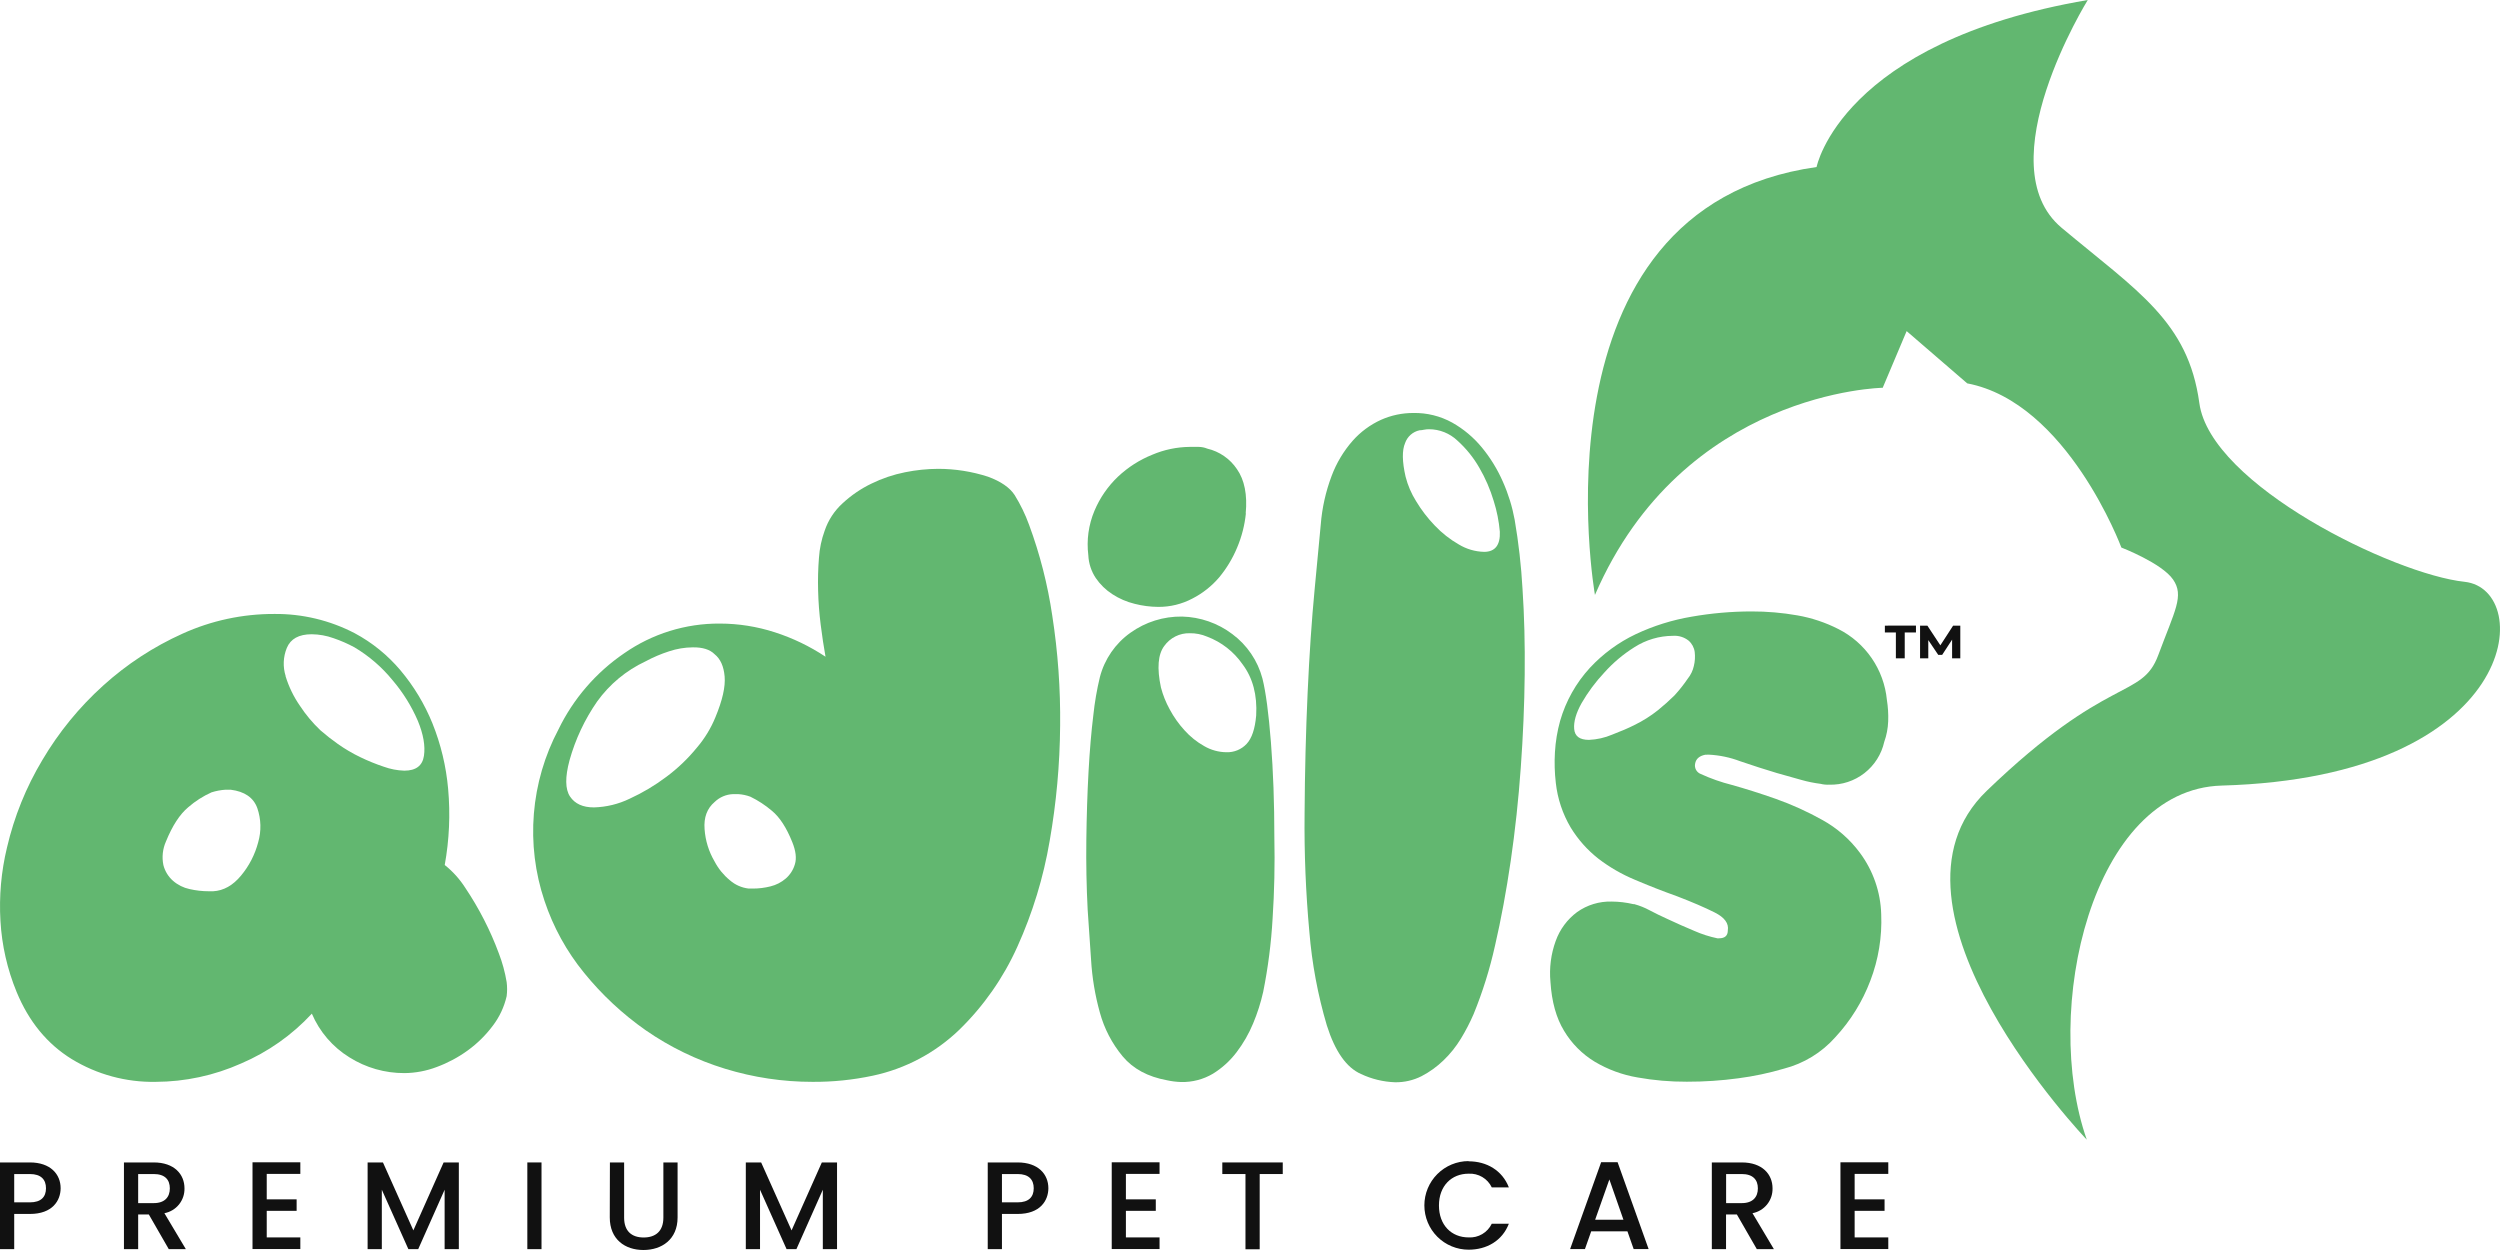
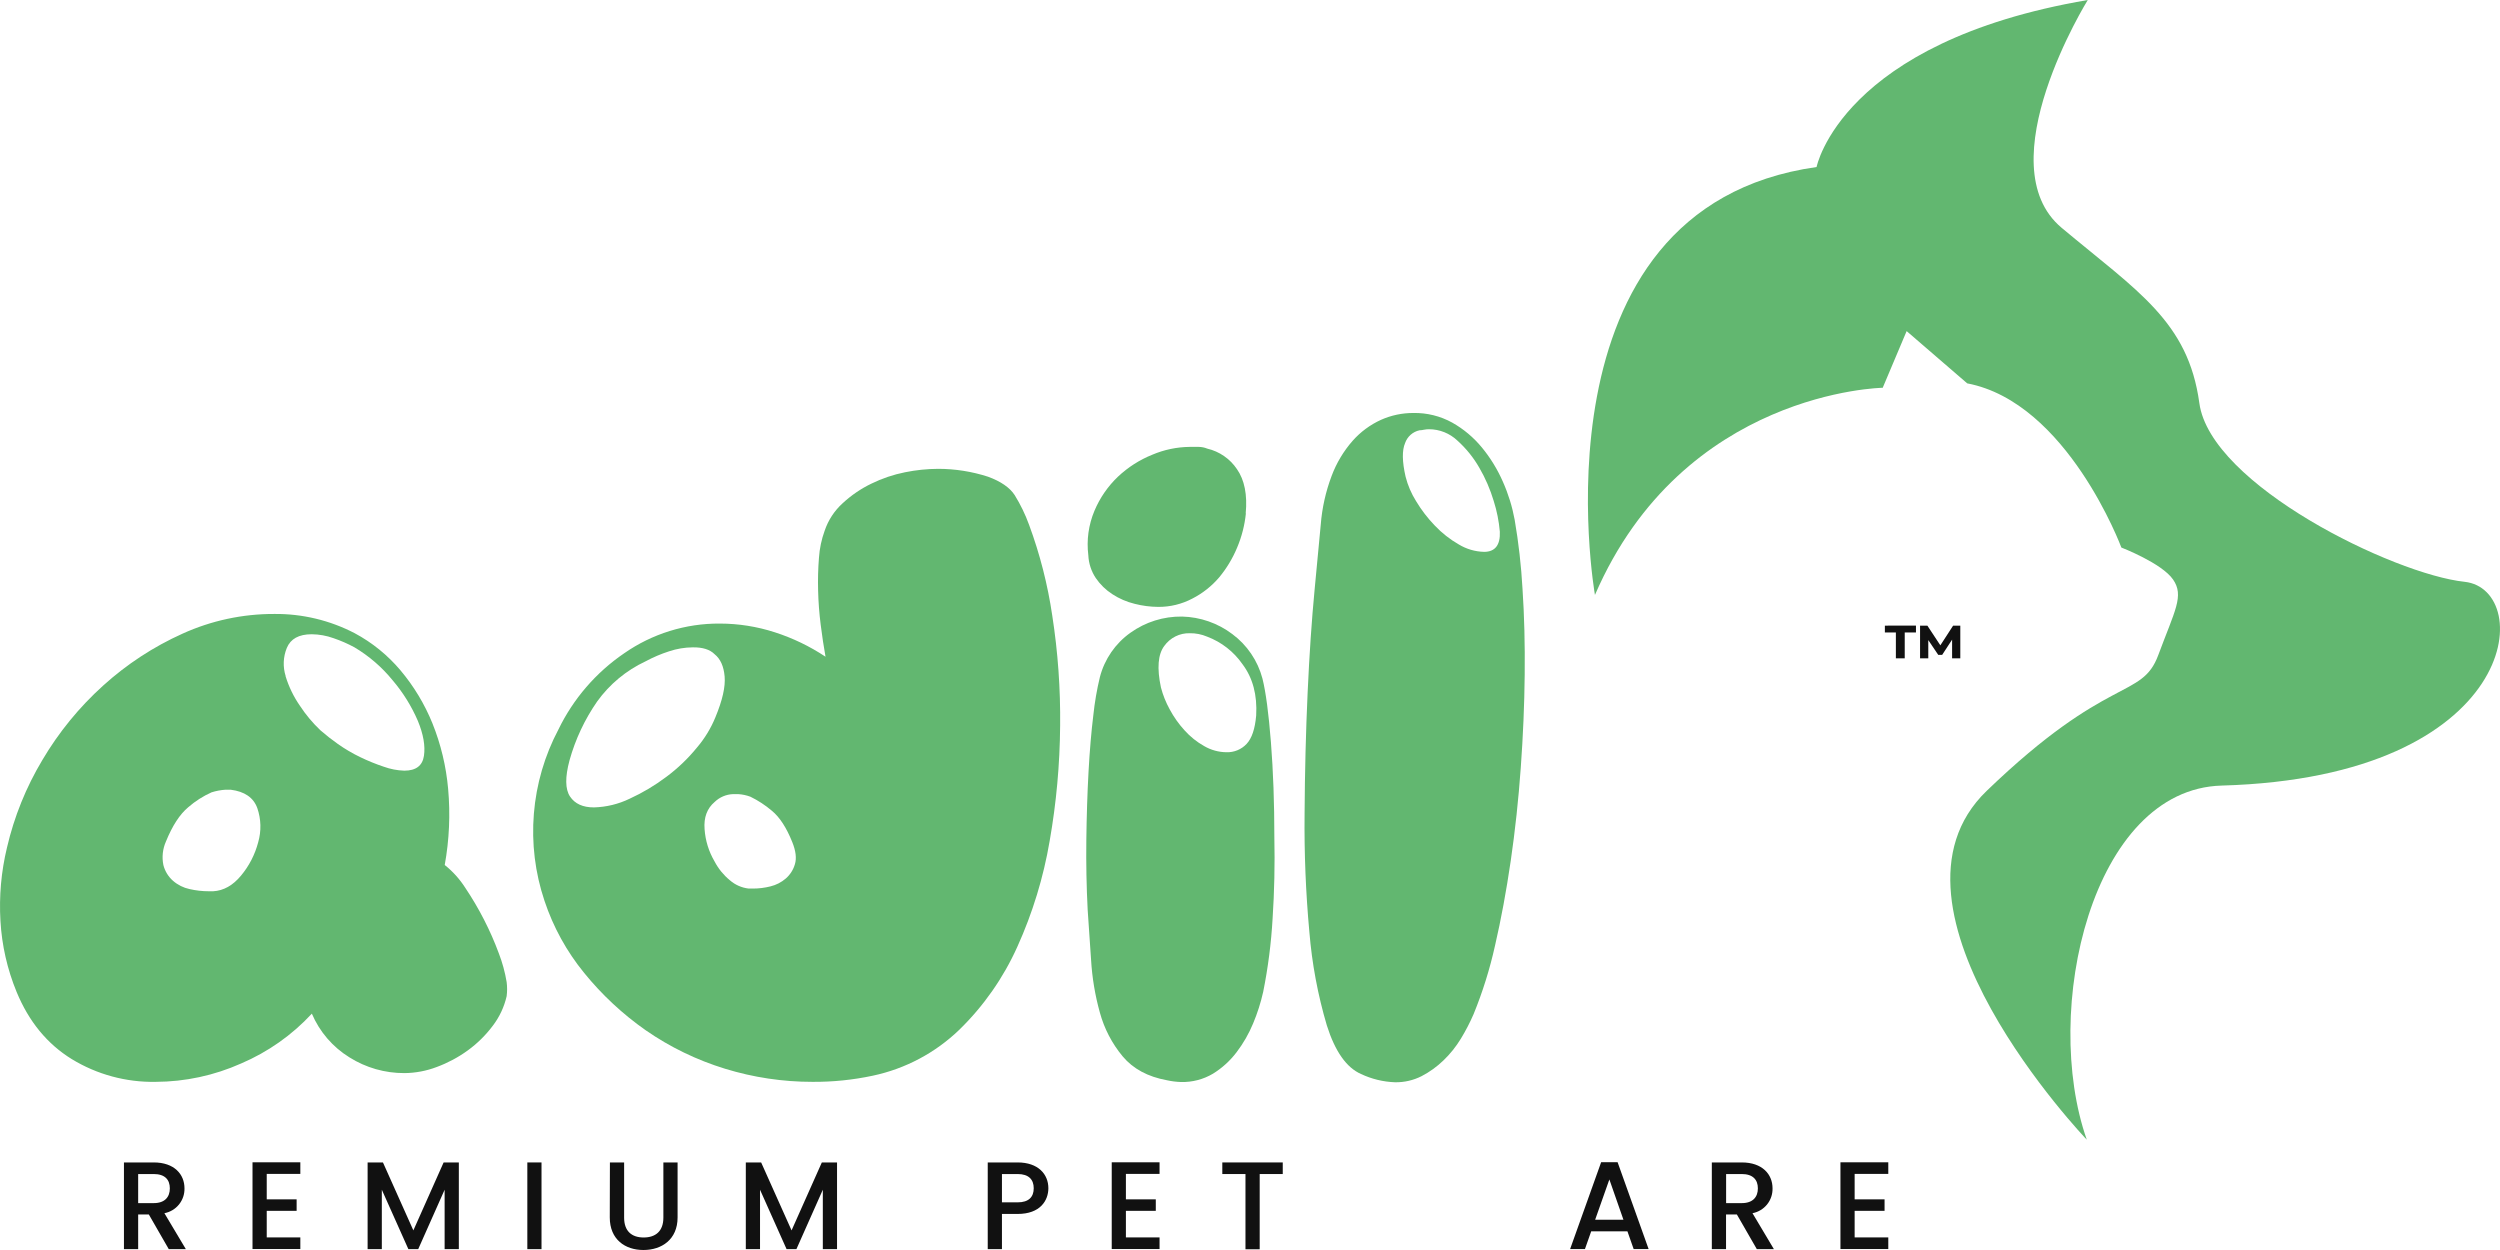
<svg xmlns="http://www.w3.org/2000/svg" width="200" height="100" viewBox="0 0 200 100" fill="none">
  <path d="M32.358 85.848C30.801 85.855 29.273 85.419 27.955 84.589C26.615 83.763 25.565 82.541 24.948 81.092C23.363 82.805 21.434 84.163 19.288 85.079C17.137 86.039 14.81 86.54 12.455 86.548C10.089 86.592 7.76 85.961 5.74 84.728C3.777 83.517 2.307 81.726 1.328 79.354C0.584 77.546 0.147 75.626 0.036 73.674C-0.081 71.7 0.096 69.72 0.56 67.799C1.134 65.333 2.088 62.972 3.389 60.802C4.698 58.584 6.336 56.579 8.246 54.853C10.136 53.141 12.282 51.737 14.606 50.691C16.911 49.646 19.414 49.109 21.945 49.117C24.181 49.095 26.389 49.623 28.373 50.655C29.775 51.405 31.02 52.416 32.044 53.633C33.11 54.901 33.971 56.33 34.594 57.866C35.269 59.543 35.692 61.31 35.851 63.111C36.034 65.144 35.942 67.192 35.578 69.2C36.221 69.712 36.775 70.327 37.218 71.019C37.769 71.839 38.271 72.692 38.721 73.572C39.169 74.444 39.564 75.343 39.904 76.262C40.192 77.008 40.403 77.782 40.533 78.572C40.58 78.943 40.58 79.319 40.533 79.691C40.336 80.556 39.955 81.368 39.415 82.071C38.853 82.82 38.182 83.481 37.425 84.031C36.663 84.585 35.828 85.031 34.944 85.358C34.118 85.674 33.242 85.84 32.358 85.848ZM13.278 67.314C13.014 67.907 12.941 68.567 13.07 69.202C13.193 69.69 13.46 70.129 13.838 70.461C14.217 70.793 14.674 71.022 15.166 71.126C15.67 71.242 16.186 71.301 16.703 71.301H17.052C17.89 71.254 18.636 70.834 19.288 70.042C19.933 69.267 20.399 68.359 20.655 67.383C20.914 66.485 20.889 65.529 20.584 64.646C20.279 63.807 19.569 63.317 18.452 63.177H18.039C17.659 63.202 17.284 63.273 16.921 63.388C16.246 63.691 15.619 64.092 15.06 64.578C14.386 65.14 13.792 66.052 13.278 67.314ZM22.844 54.09C23.103 54.937 23.492 55.74 23.997 56.467C24.466 57.182 25.017 57.839 25.637 58.427C26.084 58.815 26.55 59.181 27.034 59.521C27.598 59.919 28.194 60.27 28.816 60.569C29.428 60.866 30.059 61.123 30.704 61.338C31.231 61.529 31.785 61.636 32.344 61.653C33.274 61.653 33.798 61.259 33.916 60.465C34.034 59.672 33.87 58.739 33.427 57.666C32.918 56.486 32.235 55.389 31.401 54.412C30.548 53.366 29.519 52.478 28.36 51.788C27.823 51.497 27.262 51.252 26.684 51.055C26.123 50.853 25.531 50.746 24.935 50.74C23.911 50.74 23.247 51.105 22.945 51.835C22.652 52.55 22.619 53.346 22.852 54.084L22.844 54.09Z" fill="#62B770" />
  <path d="M64.995 86.548C62.626 86.549 60.271 86.196 58.006 85.5C55.744 84.807 53.603 83.769 51.657 82.422C49.813 81.129 48.157 79.587 46.737 77.838C45.336 76.124 44.258 74.167 43.559 72.065C42.806 69.823 42.517 67.451 42.71 65.094C42.902 62.736 43.571 60.443 44.677 58.353C45.868 55.899 47.68 53.8 49.932 52.264C52.177 50.699 54.85 49.868 57.585 49.886C59.081 49.887 60.566 50.123 61.989 50.584C63.423 51.046 64.787 51.704 66.042 52.538C65.902 51.747 65.769 50.896 65.656 49.985C65.541 49.077 65.472 48.164 65.449 47.249C65.424 46.373 65.447 45.497 65.517 44.624C65.566 43.883 65.72 43.153 65.974 42.455C66.257 41.615 66.75 40.862 67.406 40.265C68.091 39.629 68.868 39.098 69.71 38.692C70.564 38.274 71.469 37.967 72.402 37.781C73.276 37.603 74.166 37.511 75.059 37.507C76.411 37.508 77.754 37.72 79.041 38.136C80.067 38.512 80.777 39.002 81.173 39.606C81.638 40.357 82.024 41.154 82.326 41.984C83.195 44.336 83.817 46.773 84.182 49.254C84.634 52.17 84.844 55.118 84.811 58.068C84.787 61.154 84.507 64.231 83.974 67.27C83.478 70.192 82.609 73.037 81.389 75.737C80.271 78.225 78.695 80.48 76.742 82.383C74.824 84.23 72.428 85.502 69.825 86.055C68.237 86.394 66.618 86.559 64.995 86.548ZM57.236 57.373C57.797 56.02 58.042 54.935 57.971 54.12C57.9 53.299 57.632 52.708 57.167 52.336C56.792 51.96 56.21 51.777 55.421 51.788C54.779 51.794 54.141 51.9 53.532 52.103C52.88 52.313 52.249 52.582 51.646 52.907C50.1 53.63 48.764 54.738 47.768 56.125C46.777 57.554 46.032 59.14 45.565 60.815C45.2 62.167 45.212 63.135 45.6 63.719C45.989 64.302 46.626 64.593 47.514 64.592C48.507 64.566 49.484 64.328 50.378 63.894C51.417 63.418 52.401 62.831 53.313 62.143C54.223 61.467 55.044 60.68 55.76 59.8C56.378 59.075 56.876 58.256 57.236 57.373ZM57.167 68.918C57.469 69.496 57.885 70.007 58.389 70.42C58.811 70.789 59.335 71.021 59.892 71.085H60.242C60.713 71.085 61.182 71.026 61.639 70.91C62.091 70.801 62.511 70.585 62.863 70.281C63.215 69.975 63.469 69.574 63.596 69.126C63.735 68.661 63.667 68.078 63.385 67.377C62.92 66.212 62.374 65.371 61.745 64.857C61.224 64.414 60.649 64.038 60.034 63.738C59.72 63.62 59.391 63.55 59.056 63.53H58.638C58.088 63.552 57.565 63.776 57.17 64.159C56.563 64.674 56.295 65.397 56.366 66.329C56.428 67.243 56.702 68.129 57.167 68.918Z" fill="#62B770" />
  <path d="M94.568 49.325C96.021 49.36 97.426 49.85 98.586 50.727C99.769 51.604 100.619 52.859 100.996 54.284C101.266 55.364 101.492 57.062 101.674 59.379C101.857 61.696 101.948 64.227 101.948 66.972C101.995 69.161 101.949 71.33 101.808 73.479C101.696 75.453 101.444 77.416 101.054 79.354C100.861 80.216 100.592 81.06 100.25 81.874C99.909 82.699 99.463 83.475 98.922 84.184C98.404 84.866 97.765 85.447 97.036 85.897C96.265 86.353 95.382 86.583 94.486 86.562C94.109 86.55 93.734 86.504 93.365 86.422C91.829 86.143 90.645 85.505 89.812 84.507C88.959 83.481 88.337 82.284 87.987 80.996C87.606 79.626 87.371 78.219 87.287 76.799C87.191 75.329 87.101 73.988 87.013 72.776C86.919 70.952 86.883 69.086 86.907 67.177C86.931 65.269 86.989 63.462 87.082 61.757C87.175 60.055 87.303 58.539 87.467 57.209C87.575 56.183 87.75 55.166 87.992 54.163C88.364 52.733 89.227 51.48 90.43 50.623C91.636 49.759 93.086 49.304 94.568 49.325ZM99.671 41.07C99.575 42.012 99.339 42.934 98.971 43.806C98.614 44.666 98.132 45.467 97.539 46.184C96.941 46.888 96.21 47.466 95.388 47.886C94.546 48.331 93.607 48.559 92.655 48.551C92.019 48.547 91.385 48.464 90.769 48.305C90.137 48.151 89.535 47.891 88.99 47.536C88.465 47.198 88.013 46.758 87.661 46.242C87.301 45.7 87.095 45.071 87.066 44.422C86.915 43.214 87.084 41.987 87.555 40.865C87.989 39.832 88.632 38.9 89.443 38.128C90.238 37.381 91.165 36.788 92.177 36.38C93.128 35.975 94.149 35.761 95.183 35.751H95.883C96.123 35.752 96.36 35.799 96.582 35.89C97.553 36.117 98.402 36.704 98.957 37.532C99.562 38.398 99.796 39.578 99.657 41.07H99.671ZM92.876 55.001C93.036 55.61 93.271 56.198 93.576 56.749C93.901 57.357 94.3 57.921 94.765 58.429C95.216 58.932 95.747 59.358 96.336 59.688C96.877 60.004 97.492 60.173 98.118 60.178C98.418 60.188 98.716 60.134 98.993 60.02C99.27 59.906 99.52 59.734 99.725 59.516C100.146 59.072 100.401 58.314 100.494 57.242C100.588 55.6 100.224 54.232 99.4 53.137C98.703 52.132 97.716 51.363 96.572 50.932C96.129 50.743 95.653 50.65 95.172 50.658C94.777 50.649 94.386 50.737 94.032 50.914C93.679 51.091 93.374 51.352 93.144 51.673C92.636 52.348 92.546 53.457 92.876 55.001Z" fill="#62B770" />
  <path d="M108.882 85.921C107.717 85.409 106.806 84.115 106.149 82.039C105.426 79.598 104.957 77.089 104.749 74.552C104.461 71.412 104.333 68.259 104.367 65.106C104.388 61.724 104.469 58.494 104.61 55.417C104.75 52.339 104.937 49.586 105.17 47.158C105.403 44.734 105.566 43.008 105.659 41.981C105.763 40.64 106.058 39.321 106.534 38.063C106.919 37.037 107.487 36.089 108.209 35.266C108.84 34.553 109.614 33.98 110.481 33.586C111.294 33.223 112.175 33.037 113.066 33.039C114.152 33.018 115.225 33.283 116.177 33.808C117.084 34.319 117.889 34.995 118.552 35.8C119.235 36.63 119.799 37.551 120.23 38.536C120.664 39.509 120.98 40.531 121.173 41.579C121.487 43.408 121.697 45.253 121.801 47.106C121.944 49.252 122.002 51.537 121.976 53.964C121.951 56.39 121.846 58.873 121.662 61.415C121.48 63.958 121.212 66.441 120.859 68.866C120.505 71.29 120.086 73.552 119.601 75.652C119.186 77.521 118.614 79.352 117.89 81.125C117.598 81.8 117.259 82.455 116.876 83.084C116.488 83.725 116.018 84.313 115.477 84.832C114.958 85.334 114.37 85.758 113.73 86.091C113.07 86.426 112.338 86.594 111.599 86.581C110.658 86.547 109.734 86.323 108.882 85.921ZM113.564 34.423C113.3 34.479 113.056 34.602 112.854 34.779C112.652 34.957 112.499 35.184 112.41 35.438C112.157 36.02 112.169 36.918 112.446 38.131C112.622 38.824 112.905 39.485 113.285 40.09C113.71 40.799 114.214 41.456 114.788 42.05C115.349 42.642 115.994 43.149 116.701 43.554C117.313 43.926 118.011 44.131 118.727 44.148C119.612 44.148 120.03 43.601 119.987 42.539C119.915 41.703 119.751 40.877 119.497 40.077C119.219 39.148 118.831 38.255 118.344 37.417C117.879 36.606 117.289 35.875 116.595 35.25C115.982 34.667 115.171 34.341 114.326 34.339C114.197 34.338 114.068 34.35 113.941 34.374C113.817 34.403 113.691 34.42 113.564 34.423Z" fill="#62B770" />
-   <path d="M136.416 60.38C135.948 60.473 135.681 60.709 135.612 61.081C135.573 61.252 135.598 61.432 135.681 61.586C135.765 61.741 135.902 61.86 136.066 61.921C136.865 62.287 137.696 62.579 138.548 62.794C139.641 63.099 140.817 63.471 142.076 63.913C143.356 64.368 144.594 64.93 145.78 65.593C146.959 66.241 147.984 67.136 148.786 68.217C149.85 69.643 150.448 71.364 150.497 73.143C150.572 74.957 150.275 76.767 149.625 78.462C148.992 80.132 148.043 81.665 146.829 82.974C145.737 84.208 144.3 85.086 142.705 85.495C141.516 85.846 140.301 86.103 139.072 86.263C137.705 86.449 136.327 86.54 134.948 86.537C133.624 86.543 132.302 86.429 130.999 86.195C129.79 85.99 128.63 85.563 127.577 84.936C126.573 84.327 125.733 83.482 125.13 82.474C124.502 81.448 124.137 80.142 124.037 78.555C123.932 77.443 124.075 76.321 124.458 75.272C124.788 74.35 125.383 73.547 126.169 72.965C126.974 72.393 127.943 72.098 128.93 72.125C129.518 72.128 130.104 72.198 130.676 72.333H130.747C131.172 72.449 131.582 72.613 131.969 72.823C132.412 73.058 132.89 73.291 133.404 73.523C134.102 73.851 134.811 74.166 135.533 74.467C136.128 74.731 136.749 74.931 137.386 75.064H137.525C137.99 75.064 138.225 74.853 138.225 74.434C138.318 73.874 137.968 73.395 137.176 72.998C136.383 72.6 135.381 72.169 134.169 71.703C133.003 71.286 131.873 70.843 130.78 70.376C129.736 69.942 128.752 69.372 127.855 68.682C126.979 67.992 126.233 67.151 125.653 66.198C125.01 65.11 124.605 63.897 124.466 62.641C124.37 61.823 124.346 60.999 124.395 60.178C124.444 59.326 124.584 58.482 124.813 57.66C125.268 56.084 126.082 54.635 127.191 53.427C128.233 52.306 129.478 51.392 130.859 50.735C132.28 50.066 133.785 49.595 135.333 49.334C136.914 49.057 138.515 48.917 140.119 48.915C141.35 48.912 142.578 49.017 143.79 49.23C144.931 49.429 146.037 49.798 147.07 50.324C148.142 50.864 149.06 51.667 149.739 52.658C150.418 53.648 150.835 54.795 150.951 55.991C151.042 56.558 151.077 57.133 151.055 57.707C151.035 58.267 150.929 58.821 150.74 59.349C150.517 60.342 149.955 61.227 149.152 61.852C148.349 62.477 147.354 62.803 146.337 62.775C146.102 62.785 145.866 62.763 145.638 62.706C145.118 62.64 144.605 62.535 144.101 62.392L142.147 61.842C141.213 61.562 140.234 61.248 139.212 60.898C138.406 60.591 137.556 60.414 136.695 60.372L136.416 60.38ZM135.019 54.295C135.258 53.999 135.426 53.651 135.508 53.279C135.598 52.913 135.621 52.535 135.577 52.16C135.53 51.807 135.356 51.483 135.087 51.249C134.731 50.968 134.282 50.832 133.83 50.866C132.74 50.872 131.674 51.187 130.755 51.775C129.861 52.335 129.049 53.018 128.345 53.805C127.647 54.548 127.037 55.369 126.527 56.251C126.084 57.047 125.885 57.734 125.934 58.317C125.983 58.9 126.374 59.19 127.12 59.19C127.758 59.163 128.386 59.021 128.973 58.771C129.702 58.492 130.296 58.236 130.755 58.002C131.426 57.676 132.058 57.277 132.641 56.812C133.104 56.438 133.547 56.041 133.97 55.622C134.351 55.205 134.701 54.762 135.019 54.295Z" fill="#62B770" />
  <path d="M197.169 46.545C191.484 45.935 176.839 38.785 175.948 32.251C175.057 25.716 171.01 23.308 164.937 18.23C158.863 13.151 167.022 0 167.022 0C147.288 3.371 145.326 13.362 145.326 13.362C122.116 16.645 127.596 47.596 127.596 47.596C134.658 31.268 150.617 31.022 150.617 31.022L152.531 26.488L157.377 30.669C165.393 32.196 169.709 43.803 169.709 43.803C169.709 43.803 172.939 45.049 173.844 46.359C174.749 47.67 173.992 48.822 172.663 52.404C171.335 55.986 168.673 53.892 158.94 63.264C149.207 72.636 166.943 91.175 166.943 91.175C163.305 80.837 167.339 63.133 177.739 62.846C201.66 62.167 202.851 47.158 197.169 46.545Z" fill="#62B770" />
  <path d="M150.79 50.051V50.598H151.67V52.669H152.378V50.595H153.277V50.048L150.79 50.051ZM156.824 52.667V50.051H156.25L155.228 51.627L154.19 50.051H153.605V52.667H154.263V51.208L155.059 52.39H155.373L156.168 51.17V52.667H156.824Z" fill="#111111" />
-   <path d="M2.392 97.116H1.137V99.932H0V92.995H2.392C4.031 92.995 4.851 93.933 4.851 95.061C4.846 96.046 4.198 97.116 2.392 97.116ZM2.392 96.188C3.28 96.188 3.679 95.759 3.679 95.061C3.679 94.363 3.28 93.923 2.392 93.923H1.137V96.188H2.392Z" fill="#111111" />
  <path d="M12.299 92.995C13.939 92.995 14.759 93.942 14.759 95.069C14.77 95.537 14.614 95.994 14.32 96.358C14.025 96.722 13.612 96.969 13.152 97.056L14.868 99.932H13.502L11.906 97.157H11.053V99.932H9.916V92.995H12.299ZM12.299 93.923H11.053V96.249H12.299C13.188 96.249 13.587 95.759 13.587 95.069C13.587 94.379 13.196 93.923 12.299 93.923Z" fill="#111111" />
  <path d="M24.027 93.912H21.338V95.948H23.73V96.867H21.338V98.993H24.027V99.923H20.201V92.984H24.027V93.912Z" fill="#111111" />
  <path d="M29.409 92.995H30.636L33.069 98.432L35.49 92.995H36.707V99.932H35.57V95.178L33.457 99.932H32.67L30.546 95.178V99.932H29.409V92.995Z" fill="#111111" />
  <path d="M42.187 92.995H43.321V99.932H42.187V92.995Z" fill="#111111" />
  <path d="M48.793 92.995H49.93V97.414C49.93 98.49 50.536 98.999 51.493 98.999C52.45 98.999 53.07 98.49 53.07 97.414V92.995H54.207V97.395C54.207 99.163 52.931 100 51.474 100C50.017 100 48.782 99.163 48.782 97.395L48.793 92.995Z" fill="#111111" />
  <path d="M59.665 92.995H60.892L63.325 98.432L65.747 92.995H66.963V99.932H65.826V95.178L63.713 99.932H62.926L60.802 95.178V99.932H59.665V92.995Z" fill="#111111" />
  <path d="M81.41 97.116H80.156V99.932H79.019V92.995H81.41C83.05 92.995 83.87 93.933 83.87 95.061C83.865 96.046 83.217 97.116 81.41 97.116ZM81.41 96.188C82.299 96.188 82.698 95.759 82.698 95.061C82.698 94.363 82.299 93.923 81.41 93.923H80.156V96.188H81.41Z" fill="#111111" />
  <path d="M92.764 93.912H90.072V95.948H92.463V96.867H90.072V98.993H92.764V99.923H88.938V92.984H92.764V93.912Z" fill="#111111" />
  <path d="M97.785 92.995H102.62V93.923H100.775V99.942H99.638V93.923H97.785V92.995Z" fill="#111111" />
-   <path d="M117.489 92.905C118.934 92.905 120.181 93.632 120.708 94.99H119.342C119.176 94.644 118.911 94.355 118.581 94.16C118.251 93.966 117.871 93.873 117.489 93.895C116.122 93.895 115.116 94.872 115.116 96.44C115.116 98.008 116.114 98.993 117.489 98.993C117.871 99.015 118.251 98.923 118.581 98.728C118.911 98.533 119.176 98.244 119.342 97.898H120.708C120.181 99.267 118.934 99.975 117.489 99.975C116.55 99.975 115.65 99.602 114.986 98.938C114.322 98.273 113.949 97.372 113.949 96.432C113.949 95.492 114.322 94.591 114.986 93.926C115.65 93.262 116.55 92.888 117.489 92.888V92.905Z" fill="#111111" />
  <path d="M130.195 98.509H127.295L126.795 99.926H125.609L128.091 92.978H129.408L131.89 99.926H130.693L130.195 98.509ZM128.749 94.355L127.612 97.578H129.875L128.749 94.355Z" fill="#111111" />
  <path d="M139.343 92.995C140.983 92.995 141.803 93.942 141.803 95.069C141.814 95.537 141.659 95.994 141.365 96.358C141.071 96.721 140.658 96.969 140.199 97.056L141.912 99.932H140.546L138.949 97.157H138.083V99.932H136.946V92.995H139.343ZM139.343 93.923H138.089V96.249H139.343C140.231 96.249 140.63 95.759 140.63 95.069C140.63 94.379 140.231 93.923 139.343 93.923Z" fill="#111111" />
  <path d="M151.063 93.912H148.371V95.948H150.765V96.867H148.371V98.993H151.063V99.923H147.236V92.984H151.063V93.912Z" fill="#111111" />
</svg>